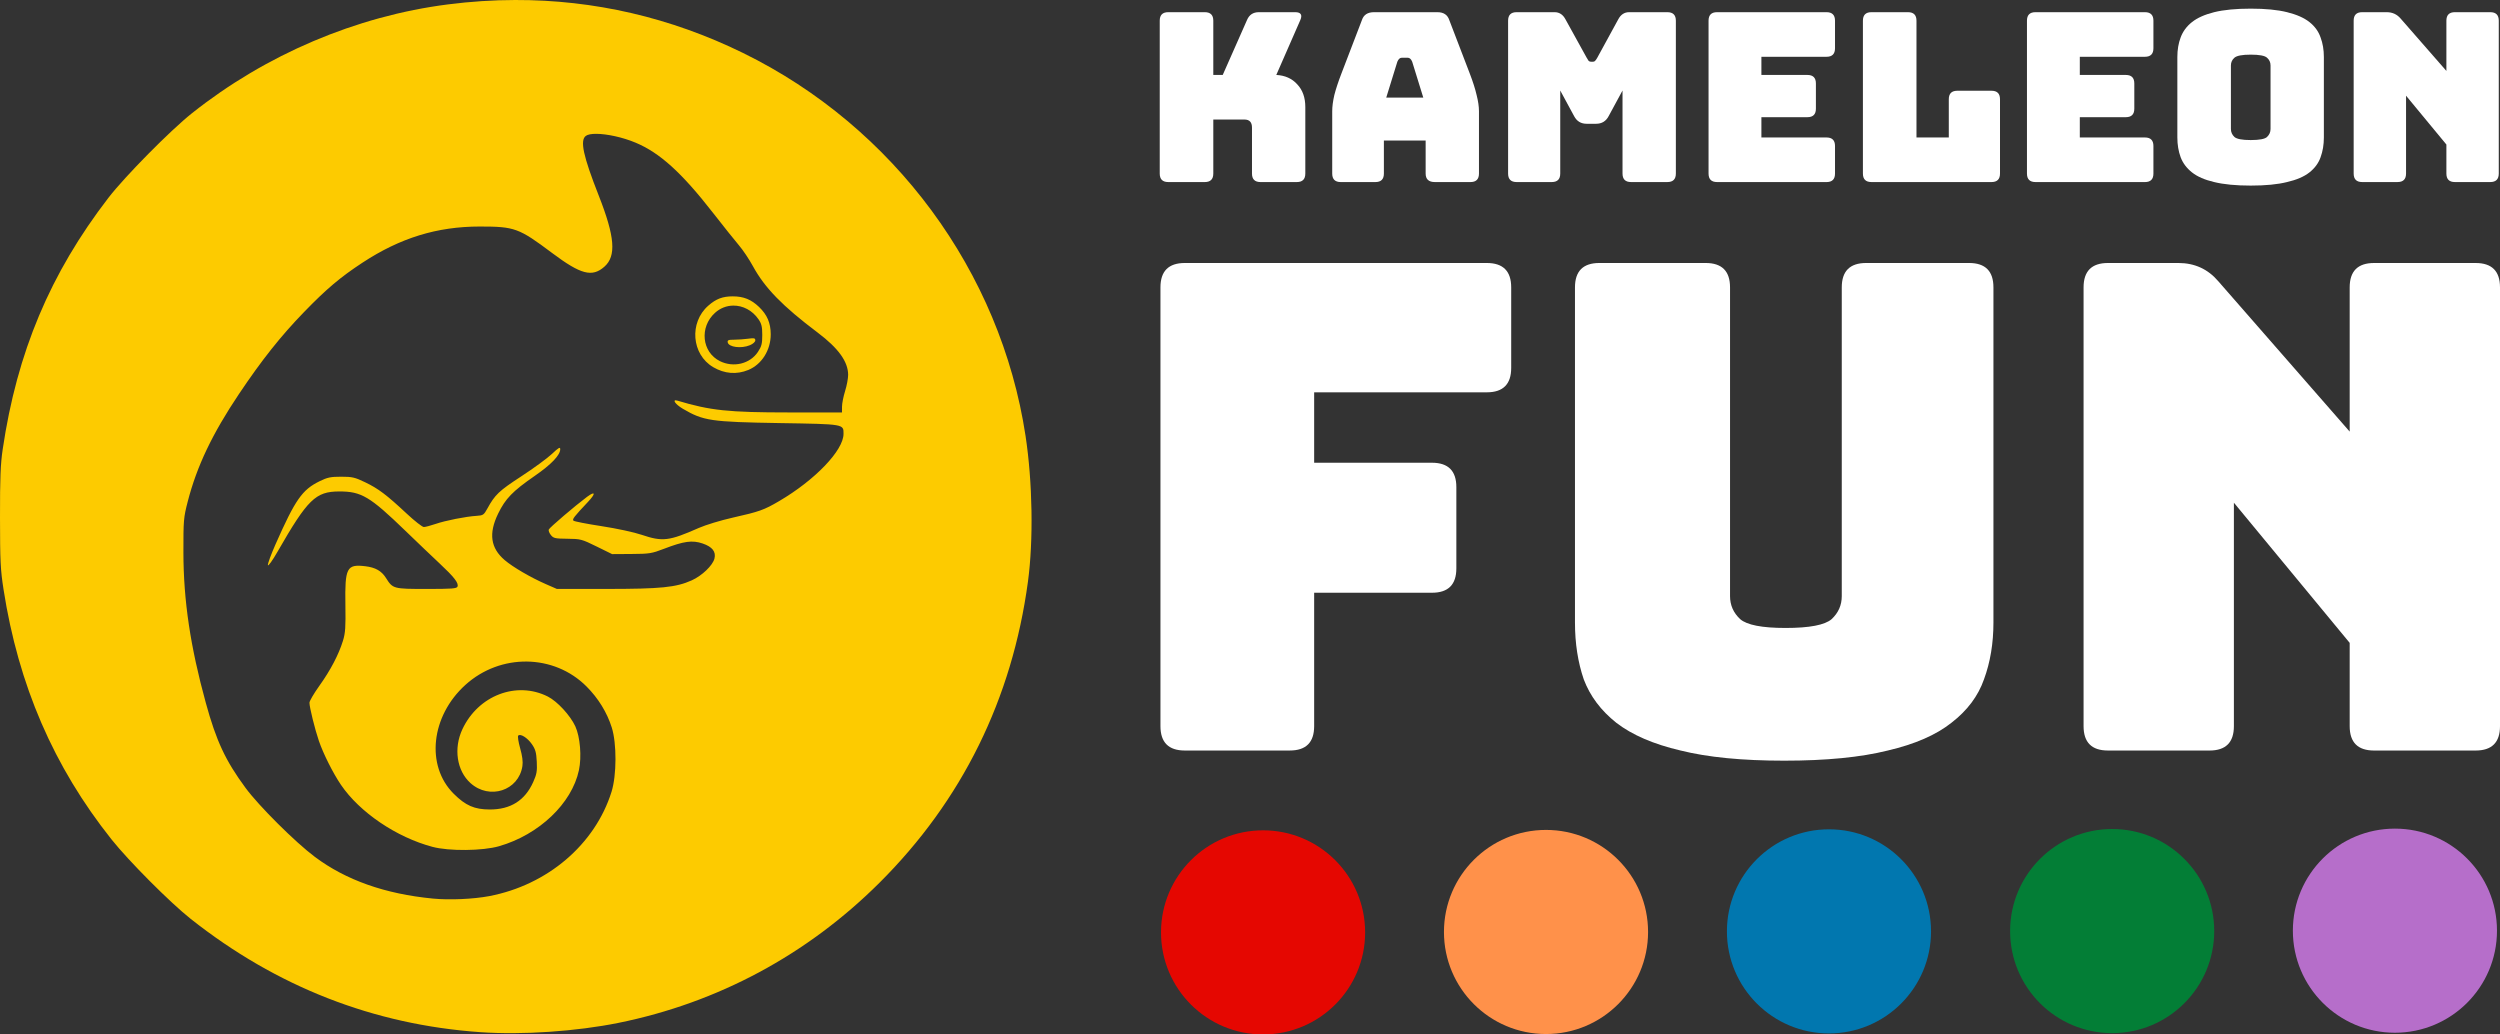
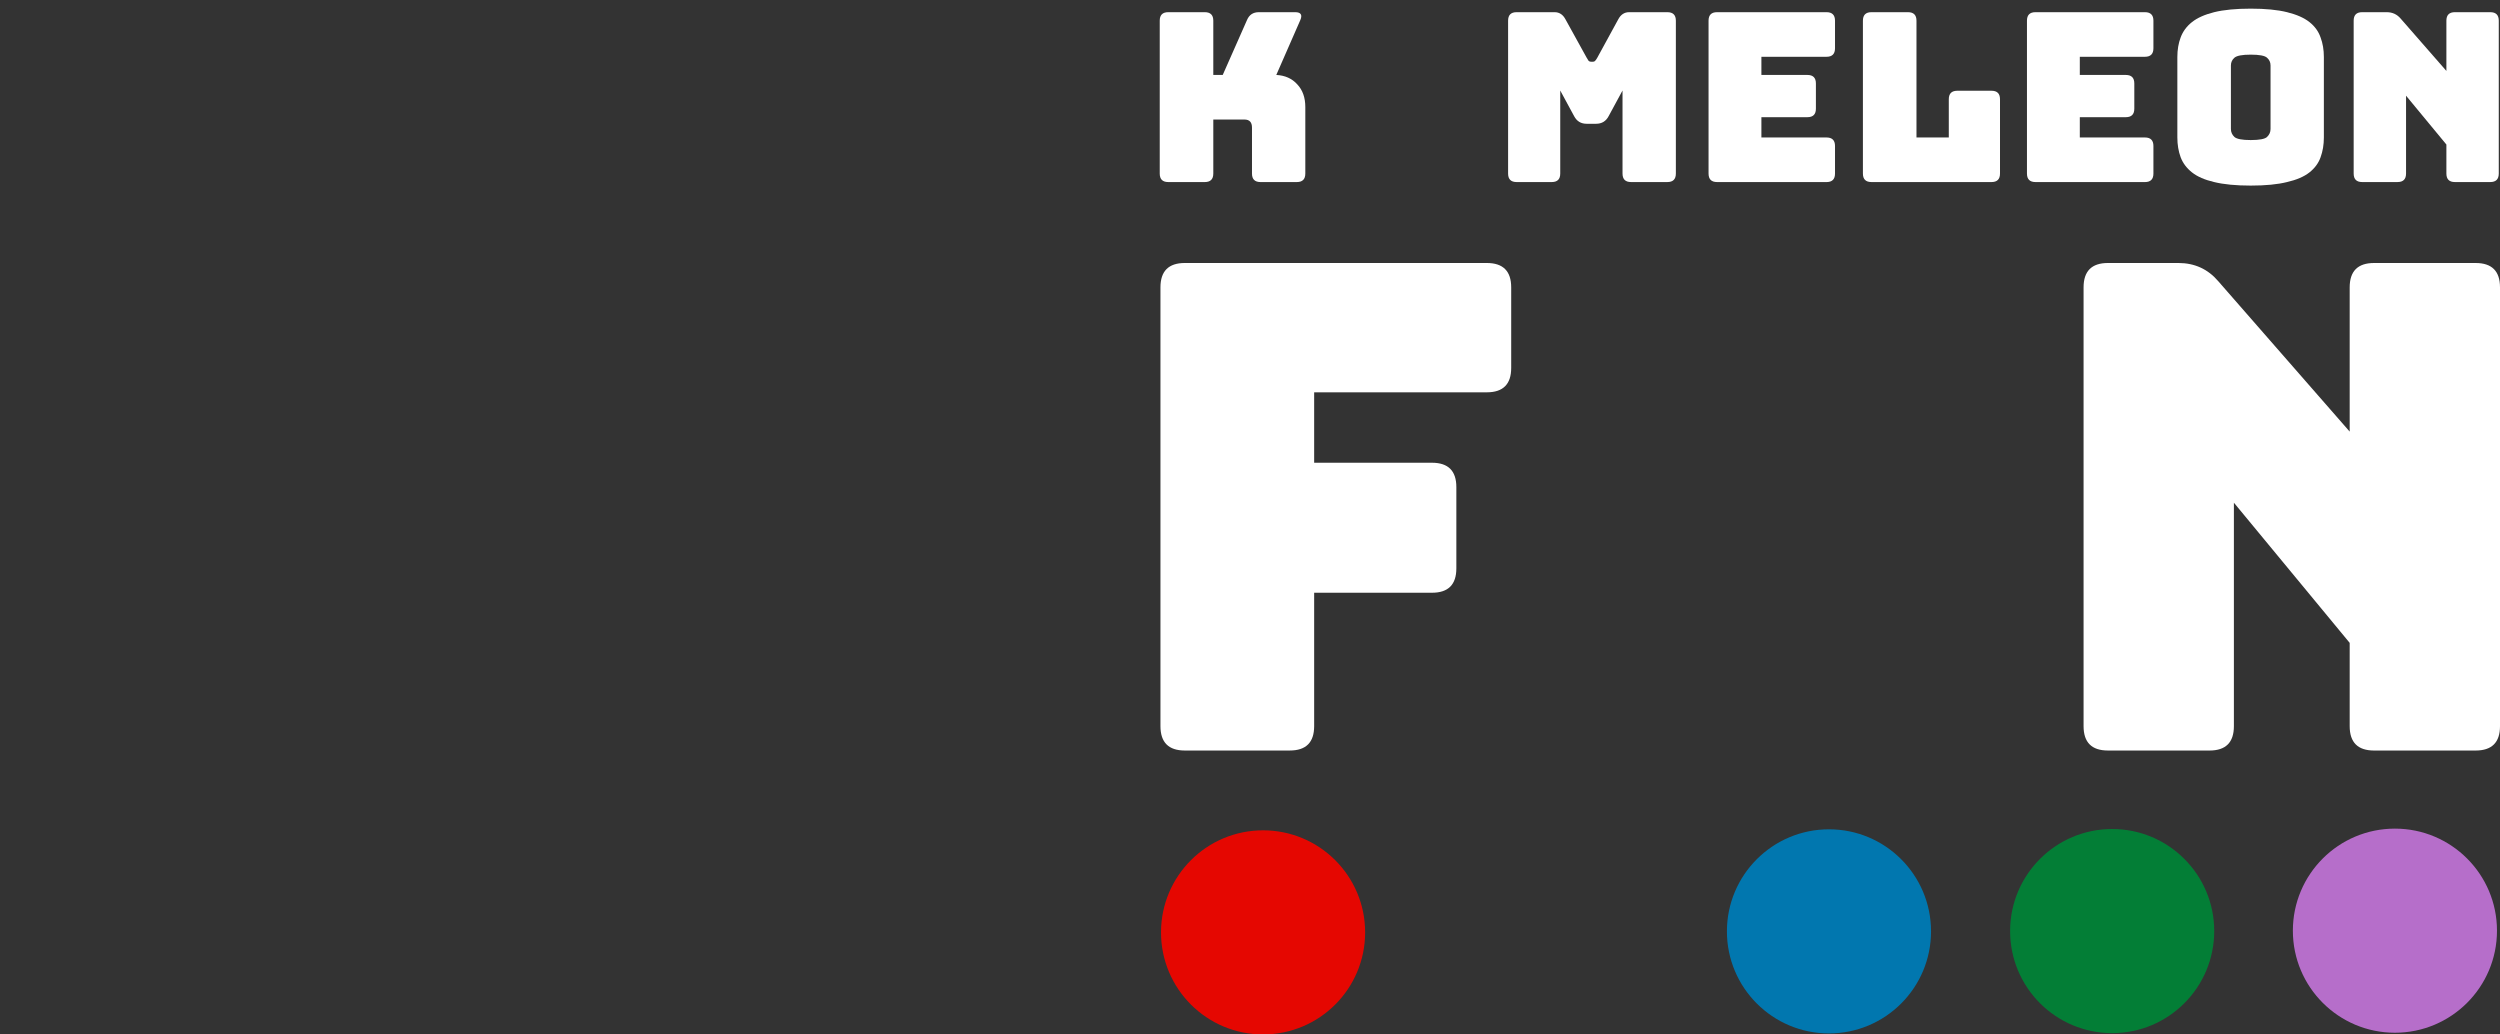
<svg xmlns="http://www.w3.org/2000/svg" xmlns:ns1="http://www.inkscape.org/namespaces/inkscape" xmlns:ns2="http://sodipodi.sourceforge.net/DTD/sodipodi-0.dtd" width="427.263mm" height="176.791mm" viewBox="0 0 427.263 176.791" version="1.1" id="svg990" ns1:version="0.92.4 (5da689c313, 2019-01-14)" ns2:docname="logo.svg">
  <rect x="0" y="0" width="427.263" height="176.791" fill="#333333" stroke="none" />
  <defs id="defs984" />
  <ns2:namedview id="base" pagecolor="#ffffff" bordercolor="#666666" borderopacity="1.0" ns1:pageopacity="0.0" ns1:pageshadow="2" ns1:zoom="0.35" ns1:cx="511.711" ns1:cy="-191.62055" ns1:document-units="mm" ns1:current-layer="layer1" showgrid="false" fit-margin-top="0" fit-margin-left="0" fit-margin-right="0" fit-margin-bottom="0" ns1:window-width="1920" ns1:window-height="1017" ns1:window-x="-8" ns1:window-y="-8" ns1:window-maximized="1" />
  <g ns1:label="Layer 1" ns1:groupmode="layer" id="layer1" transform="translate(272.596,229.848)">
-     <path style="fill:#fdcb00;stroke-width:0.265" d="m -184.556,-229.848 c -3.786,0.009 -7.606,0.258 -11.455,0.749 -15.707,2.002 -31.158,8.57 -43.793,18.615 -3.678,2.924 -11.451,10.794 -14.253,14.431 -9.958,12.925 -15.631,26.418 -18.078,43 -0.374,2.536 -0.467,4.879 -0.46,11.642 0.007,7.447 0.08,8.929 0.605,12.303 2.541,16.342 8.574,30.307 18.463,42.73 2.938,3.691 10.005,10.784 13.509,13.557 14.661,11.607 31.279,18.106 49.545,19.377 7.134,0.496 16.371,-0.128 23.601,-1.595 16.966,-3.443 32.219,-11.632 44.569,-23.927 14.121,-14.059 22.678,-31.403 25.389,-51.465 0.957,-7.078 0.793,-17.009 -0.411,-24.939 -4.265,-28.088 -22.495,-52.792 -48.281,-65.427 -12.348,-6.05 -25.428,-9.084 -38.949,-9.052 z m 13.876,22.873 c 1.804,0.01 4.488,0.575 6.717,1.512 4.147,1.743 7.86,5.109 13.222,11.988 1.764,2.263 3.761,4.763 4.438,5.556 0.678,0.793 1.752,2.397 2.388,3.563 2.029,3.721 5.052,6.822 11.059,11.346 3.542,2.667 5.201,4.963 5.213,7.214 0.003,0.605 -0.231,1.856 -0.52,2.778 -0.289,0.922 -0.527,2.123 -0.529,2.669 l -0.003,0.992 -9.062,-0.003 c -10.36,-0.003 -13.433,-0.327 -19.05,-2.012 -1.009,-0.303 -0.397,0.617 0.926,1.393 3.506,2.055 4.77,2.241 16.496,2.437 11.142,0.186 10.957,0.154 10.952,1.854 -0.007,2.815 -4.86,7.879 -11,11.479 -2.609,1.53 -3.382,1.805 -7.961,2.834 -2.009,0.452 -4.607,1.242 -5.772,1.756 -5.085,2.245 -6.195,2.379 -9.757,1.175 -1.329,-0.449 -4.248,-1.079 -6.863,-1.481 -2.502,-0.384 -4.662,-0.806 -4.799,-0.936 -0.251,-0.239 0.079,-0.666 2.478,-3.211 1.372,-1.455 1.276,-1.935 -0.171,-0.855 -2.031,1.517 -6.408,5.255 -6.532,5.58 -0.071,0.185 0.093,0.61 0.364,0.945 0.444,0.548 0.725,0.61 2.831,0.63 2.245,0.021 2.444,0.074 4.984,1.323 l 2.646,1.301 3.307,-0.021 c 3.074,-0.02 3.466,-0.082 5.556,-0.886 3.408,-1.311 4.845,-1.508 6.608,-0.908 1.656,0.563 2.316,1.405 2.022,2.577 -0.296,1.178 -2.13,2.935 -3.887,3.724 -2.69,1.207 -5.268,1.466 -14.621,1.467 h -8.423 l -1.896,-0.829 c -2.585,-1.13 -5.633,-2.909 -7.029,-4.104 -2.411,-2.064 -2.762,-4.534 -1.123,-7.921 1.245,-2.575 2.491,-3.861 6.261,-6.464 2.839,-1.96 4.361,-3.556 4.361,-4.572 0,-0.426 -0.273,-0.27 -1.416,0.811 -0.779,0.737 -3.14,2.464 -5.247,3.838 -3.804,2.481 -4.485,3.126 -5.772,5.469 -0.618,1.126 -0.739,1.209 -1.852,1.278 -1.843,0.114 -5.321,0.8 -7.017,1.383 -0.843,0.29 -1.746,0.528 -2.007,0.528 -0.261,0 -1.573,-1.026 -2.916,-2.28 -3.468,-3.238 -4.852,-4.282 -7.11,-5.366 -1.768,-0.849 -2.215,-0.952 -4.101,-0.952 -1.803,0 -2.35,0.114 -3.69,0.772 -2.984,1.465 -4.141,3.123 -7.541,10.804 -0.757,1.71 -1.338,3.301 -1.291,3.535 0.048,0.237 0.782,-0.786 1.659,-2.316 5.127,-8.931 6.492,-10.264 10.521,-10.276 3.792,-0.011 5.247,0.854 11.321,6.729 1.965,1.9 4.593,4.41 5.842,5.577 2.506,2.342 3.29,3.356 3.059,3.958 -0.129,0.336 -0.953,0.399 -5.262,0.399 -5.704,0 -5.792,-0.024 -6.956,-1.868 -0.772,-1.223 -1.807,-1.81 -3.554,-2.017 -3.167,-0.375 -3.486,0.248 -3.386,6.601 0.06,3.829 -0.007,4.814 -0.419,6.147 -0.728,2.359 -2.127,5.028 -4.029,7.686 -0.932,1.302 -1.695,2.606 -1.695,2.897 -8e-4,0.762 0.929,4.528 1.607,6.508 0.756,2.208 2.419,5.522 3.767,7.508 3.198,4.712 9.486,8.975 15.657,10.616 2.844,0.756 8.559,0.7 11.377,-0.112 6.829,-1.968 12.429,-7.296 13.646,-12.984 0.491,-2.295 0.212,-5.702 -0.615,-7.502 -0.853,-1.856 -3.086,-4.277 -4.696,-5.09 -5.349,-2.702 -11.901,-0.195 -14.608,5.59 -1.529,3.267 -0.958,7.082 1.376,9.19 3.249,2.935 8.254,1.302 8.884,-2.9 0.112,-0.747 -0.011,-1.722 -0.385,-3.042 -0.302,-1.069 -0.451,-2.043 -0.33,-2.164 0.381,-0.381 1.576,0.37 2.338,1.47 0.601,0.867 0.752,1.407 0.831,2.976 0.083,1.638 -0.007,2.148 -0.613,3.501 -1.409,3.14 -3.858,4.686 -7.415,4.679 -2.623,-0.005 -4.13,-0.661 -6.164,-2.685 -4.813,-4.788 -3.906,-13.27 1.99,-18.605 6,-5.43 15.149,-5.309 20.711,0.274 2.015,2.023 3.488,4.419 4.308,7.005 0.863,2.724 0.845,8.16 -0.038,10.98 -2.819,9.013 -10.954,15.949 -20.922,17.84 -2.7,0.512 -6.77,0.69 -9.589,0.419 v 0 c -8.175,-0.786 -14.888,-3.157 -20.195,-7.13 -3.352,-2.51 -9.558,-8.687 -11.846,-11.791 -3.435,-4.66 -5,-8.01 -6.797,-14.552 -2.636,-9.598 -3.809,-17.473 -3.821,-25.665 -0.008,-5.533 0.029,-5.963 0.735,-8.705 1.558,-6.047 4.2,-11.594 8.773,-18.414 3.883,-5.791 7.13,-9.88 11.095,-13.972 3.834,-3.956 6.202,-5.958 9.987,-8.444 6.452,-4.238 12.767,-6.185 20.051,-6.186 5.973,-2.1e-4 6.678,0.257 12.343,4.503 4.941,3.703 6.858,4.209 8.958,2.366 2.068,-1.816 1.808,-5.121 -0.955,-12.143 -2.67,-6.786 -3.248,-9.459 -2.207,-10.22 0.33,-0.242 0.968,-0.351 1.788,-0.347 z m 23.332,27.775 c -1.753,0 -2.866,0.423 -4.202,1.596 -3.292,2.89 -2.852,8.339 0.849,10.508 1.933,1.133 4.005,1.297 5.999,0.475 2.295,-0.946 3.834,-3.396 3.828,-6.096 -0.004,-1.934 -0.608,-3.342 -2.011,-4.683 -1.328,-1.27 -2.64,-1.799 -4.463,-1.799 z m 0.07,1.58 c 1.62,-0.018 3.256,0.794 4.319,2.346 0.516,0.754 0.638,1.264 0.638,2.689 0,1.485 -0.116,1.933 -0.745,2.885 -1.348,2.036 -4.17,2.722 -6.486,1.575 -3.106,-1.538 -3.541,-5.823 -0.839,-8.264 0.904,-0.817 2.005,-1.218 3.114,-1.23 z m 3.385,5.585 c -0.185,-0.006 -0.455,0.021 -0.846,0.075 -0.675,0.092 -1.756,0.168 -2.401,0.168 -0.963,0 -1.158,0.081 -1.086,0.452 0.16,0.831 2.313,1.108 3.797,0.488 0.533,-0.223 0.918,-0.571 0.918,-0.83 0,-0.237 -0.073,-0.342 -0.381,-0.353 z" id="path836-2-8" ns1:connector-curvature="0" />
-     <circle style="opacity:1;fill:#ff914a;fill-opacity:1;fill-rule:nonzero;stroke:none;stroke-width:0.495;stroke-linecap:square;stroke-linejoin:round;stroke-miterlimit:4;stroke-dasharray:none;stroke-opacity:1;paint-order:normal" id="path1166-5-6" cx="-8.374" cy="-70.569" r="17.442" />
    <circle style="opacity:1;fill:#e50701;fill-opacity:1;fill-rule:nonzero;stroke:none;stroke-width:0.495;stroke-linecap:square;stroke-linejoin:round;stroke-miterlimit:4;stroke-dasharray:none;stroke-opacity:1;paint-order:normal" id="path1166-9-4-4" cx="-56.73" cy="-70.499" r="17.442" />
    <circle style="opacity:1;fill:#0177af;fill-opacity:1;fill-rule:nonzero;stroke:none;stroke-width:0.495;stroke-linecap:square;stroke-linejoin:round;stroke-miterlimit:4;stroke-dasharray:none;stroke-opacity:1;paint-order:normal" id="path1166-5-0-5" cx="39.986" cy="-70.672" r="17.442" />
    <circle style="opacity:1;fill:#037e36;fill-opacity:1;fill-rule:nonzero;stroke:none;stroke-width:0.495;stroke-linecap:square;stroke-linejoin:round;stroke-miterlimit:4;stroke-dasharray:none;stroke-opacity:1;paint-order:normal" id="path1166-5-0-3-10" cx="88.385" cy="-70.723" r="17.442" />
    <circle style="opacity:1;fill:#b66eca;fill-opacity:1;fill-rule:nonzero;stroke:none;stroke-width:0.495;stroke-linecap:square;stroke-linejoin:round;stroke-miterlimit:4;stroke-dasharray:none;stroke-opacity:1;paint-order:normal" id="path1166-5-0-3-1-3" cx="136.709" cy="-70.79" r="17.442" />
    <g aria-label="KAMELEON " style="font-style:normal;font-variant:normal;font-weight:bold;font-stretch:normal;font-size:40.322px;line-height:1.25;font-family:'Clan Pro';-inkscape-font-specification:'Clan Pro Bold';letter-spacing:0px;word-spacing:0px;fill:#ffffff;fill-opacity:1;stroke:none;stroke-width:1.008" id="text840-0-8">
      <path d="m -66.689,-198.734 h -6.25 q -1.452,0 -1.452,-1.452 v -26.128 q 0,-1.452 1.452,-1.452 h 6.25 q 1.452,0 1.452,1.452 v 9.274 h 1.613 l 4.153,-9.395 q 0.565,-1.331 2.016,-1.331 h 6.21 q 1.452,0 0.887,1.331 l -4.113,9.395 q 2.258,0.121 3.589,1.613 1.371,1.452 1.371,3.871 v 11.371 q 0,1.452 -1.452,1.452 h -6.21 q -1.452,0 -1.452,-1.452 v -7.863 q 0,-1.371 -1.29,-1.371 h -5.322 v 9.234 q 0,1.452 -1.452,1.452 z" style="font-style:normal;font-variant:normal;font-weight:bold;font-stretch:normal;line-height:0.8;font-family:Bungee;-inkscape-font-specification:'Bungee Bold';fill:#ffffff;stroke-width:1.008" id="path823" ns1:connector-curvature="0" />
-       <path d="m -36.082,-200.185 q 0,1.452 -1.452,1.452 h -5.927 q -1.452,0 -1.452,-1.452 v -10.645 q 0,-1.21 0.363,-2.782 0.403,-1.573 1.21,-3.669 l 3.508,-9.153 q 0.444,-1.331 2.056,-1.331 h 10.847 q 1.573,0 2.016,1.331 l 3.508,9.153 q 0.806,2.097 1.169,3.669 0.403,1.573 0.403,2.782 v 10.645 q 0,1.452 -1.452,1.452 h -6.089 q -1.573,0 -1.573,-1.452 v -5.645 h -7.137 z m 2.298,-19.112 -1.895,6.129 h 6.33 l -1.895,-6.129 q -0.282,-0.685 -0.766,-0.685 h -1.008 q -0.484,0 -0.766,0.685 z" style="font-style:normal;font-variant:normal;font-weight:bold;font-stretch:normal;line-height:0.8;font-family:Bungee;-inkscape-font-specification:'Bungee Bold';fill:#ffffff;stroke-width:1.008" id="path825" ns1:connector-curvature="0" />
      <path d="m -7.394,-198.734 h -6.008 q -1.452,0 -1.452,-1.452 v -26.128 q 0,-1.452 1.452,-1.452 h 6.492 q 1.21,0 1.855,1.21 l 3.629,6.572 q 0.202,0.363 0.323,0.524 0.161,0.161 0.403,0.161 h 0.363 q 0.242,0 0.363,-0.161 0.161,-0.161 0.363,-0.524 l 3.589,-6.572 q 0.645,-1.21 1.855,-1.21 h 6.532 q 1.452,0 1.452,1.452 v 26.128 q 0,1.452 -1.452,1.452 H 6.154 q -1.452,0 -1.452,-1.452 v -14.193 l -2.379,4.395 q -0.685,1.29 -2.137,1.29 H -1.426 q -1.452,0 -2.137,-1.29 l -2.379,-4.395 v 14.193 q 0,1.452 -1.452,1.452 z" style="font-style:normal;font-variant:normal;font-weight:bold;font-stretch:normal;line-height:0.8;font-family:Bungee;-inkscape-font-specification:'Bungee Bold';fill:#ffffff;stroke-width:1.008" id="path827" ns1:connector-curvature="0" />
      <path d="M 39.565,-198.734 H 20.856 q -1.452,0 -1.452,-1.452 v -26.128 q 0,-1.452 1.452,-1.452 h 18.709 q 1.452,0 1.452,1.452 v 4.718 q 0,1.452 -1.452,1.452 H 28.436 v 3.105 h 7.863 q 1.452,0 1.452,1.452 v 4.314 q 0,1.452 -1.452,1.452 h -7.863 v 3.468 h 11.129 q 1.452,0 1.452,1.452 v 4.718 q 0,1.452 -1.452,1.452 z" style="font-style:normal;font-variant:normal;font-weight:bold;font-stretch:normal;line-height:0.8;font-family:Bungee;-inkscape-font-specification:'Bungee Bold';fill:#ffffff;stroke-width:1.008" id="path829" ns1:connector-curvature="0" />
      <path d="M 67.762,-198.734 H 47.238 q -1.452,0 -1.452,-1.452 v -26.128 q 0,-1.452 1.452,-1.452 h 6.25 q 1.452,0 1.452,1.452 v 19.959 h 5.524 v -6.532 q 0,-1.452 1.452,-1.452 h 5.847 q 1.452,0 1.452,1.452 v 12.701 q 0,1.452 -1.452,1.452 z" style="font-style:normal;font-variant:normal;font-weight:bold;font-stretch:normal;line-height:0.8;font-family:Bungee;-inkscape-font-specification:'Bungee Bold';fill:#ffffff;stroke-width:1.008" id="path831" ns1:connector-curvature="0" />
      <path d="M 93.983,-198.734 H 75.274 q -1.452,0 -1.452,-1.452 v -26.128 q 0,-1.452 1.452,-1.452 H 93.983 q 1.452,0 1.452,1.452 v 4.718 q 0,1.452 -1.452,1.452 H 82.854 v 3.105 h 7.863 q 1.452,0 1.452,1.452 v 4.314 q 0,1.452 -1.452,1.452 H 82.854 v 3.468 h 11.129 q 1.452,0 1.452,1.452 v 4.718 q 0,1.452 -1.452,1.452 z" style="font-style:normal;font-variant:normal;font-weight:bold;font-stretch:normal;line-height:0.8;font-family:Bungee;-inkscape-font-specification:'Bungee Bold';fill:#ffffff;stroke-width:1.008" id="path833" ns1:connector-curvature="0" />
      <path d="m 124.565,-206.355 q 0,1.855 -0.565,3.387 -0.524,1.492 -1.895,2.581 -1.371,1.089 -3.831,1.653 -2.419,0.605 -6.21,0.605 -3.79,0 -6.25,-0.605 -2.419,-0.565 -3.79,-1.653 -1.371,-1.089 -1.935,-2.581 -0.565,-1.532 -0.565,-3.387 v -13.75 q 0,-1.855 0.565,-3.347 0.565,-1.532 1.935,-2.621 1.371,-1.089 3.79,-1.694 2.46,-0.605 6.25,-0.605 3.79,0 6.21,0.605 2.46,0.605 3.831,1.694 1.371,1.089 1.895,2.621 0.565,1.492 0.565,3.347 z m -15.887,-1.452 q 0,0.806 0.605,1.371 0.605,0.524 2.782,0.524 2.218,0 2.782,-0.524 0.605,-0.565 0.605,-1.371 v -10.847 q 0,-0.806 -0.605,-1.331 -0.565,-0.524 -2.782,-0.524 -2.177,0 -2.782,0.524 -0.605,0.524 -0.605,1.331 z" style="font-style:normal;font-variant:normal;font-weight:bold;font-stretch:normal;line-height:0.8;font-family:Bungee;-inkscape-font-specification:'Bungee Bold';fill:#ffffff;stroke-width:1.008" id="path835" ns1:connector-curvature="0" />
      <path d="m 137.158,-198.734 h -6.048 q -1.452,0 -1.452,-1.452 v -26.128 q 0,-1.452 1.452,-1.452 h 4.193 q 1.452,0 2.379,1.089 l 7.822,8.951 v -8.588 q 0,-1.452 1.452,-1.452 h 6.048 q 1.452,0 1.452,1.452 v 26.128 q 0,1.452 -1.452,1.452 h -6.048 q -1.452,0 -1.452,-1.452 v -4.96 l -6.895,-8.347 v 13.306 q 0,1.452 -1.452,1.452 z" style="font-style:normal;font-variant:normal;font-weight:bold;font-stretch:normal;line-height:0.8;font-family:Bungee;-inkscape-font-specification:'Bungee Bold';fill:#ffffff;stroke-width:1.008" id="path837" ns1:connector-curvature="0" />
    </g>
    <g aria-label="FUN" style="font-style:normal;font-variant:normal;font-weight:bold;font-stretch:normal;font-size:115.724px;line-height:1.25;font-family:'Clan Pro';-inkscape-font-specification:'Clan Pro Bold';letter-spacing:0px;word-spacing:0px;fill:#ffffff;fill-opacity:1;stroke:none;stroke-width:2.893" id="text846-4-9">
      <path d="M -52.165,-101.58 H -70.103 q -4.166,0 -4.166,-4.166 v -74.989 q 0,-4.166 4.166,-4.166 h 51.613 q 4.166,0 4.166,4.166 v 13.771 q 0,4.166 -4.166,4.166 h -29.51 v 12.035 h 20.136 q 4.166,0 4.166,4.166 v 13.887 q 0,4.166 -4.166,4.166 h -20.136 v 22.798 q 0,4.166 -4.166,4.166 z" style="font-style:normal;font-variant:normal;font-weight:bold;font-stretch:normal;font-family:Bungee;-inkscape-font-specification:'Bungee Bold';fill:#ffffff;stroke-width:2.893" id="path840" ns1:connector-curvature="0" />
-       <path d="m 68.094,-123.452 q 0,5.323 -1.62,9.721 -1.504,4.282 -5.555,7.406 -3.935,3.125 -10.878,4.745 -6.943,1.736 -17.706,1.736 -10.762,0 -17.706,-1.736 -6.943,-1.62 -10.994,-4.745 -3.935,-3.125 -5.555,-7.406 -1.504,-4.398 -1.504,-9.721 v -57.284 q 0,-4.166 4.166,-4.166 H 18.911 q 4.166,0 4.166,4.166 v 52.77 q 0,2.314 1.736,3.935 1.736,1.504 7.754,1.504 6.133,0 7.869,-1.504 1.736,-1.62 1.736,-3.935 v -52.77 q 0,-4.166 4.166,-4.166 h 17.59 q 4.166,0 4.166,4.166 z" style="font-style:normal;font-variant:normal;font-weight:bold;font-stretch:normal;font-family:Bungee;-inkscape-font-specification:'Bungee Bold';fill:#ffffff;stroke-width:2.893" id="path842" ns1:connector-curvature="0" />
      <path d="M 105.021,-101.58 H 87.663 q -4.166,0 -4.166,-4.166 v -74.989 q 0,-4.166 4.166,-4.166 H 99.698 q 4.166,0 6.828,3.125 l 22.451,25.691 v -24.649 q 0,-4.166 4.166,-4.166 h 17.359 q 4.166,0 4.166,4.166 v 74.989 q 0,4.166 -4.166,4.166 h -17.359 q -4.166,0 -4.166,-4.166 v -14.234 l -19.789,-23.955 v 38.189 q 0,4.166 -4.166,4.166 z" style="font-style:normal;font-variant:normal;font-weight:bold;font-stretch:normal;font-family:Bungee;-inkscape-font-specification:'Bungee Bold';fill:#ffffff;stroke-width:2.893" id="path844" ns1:connector-curvature="0" />
    </g>
  </g>
</svg>